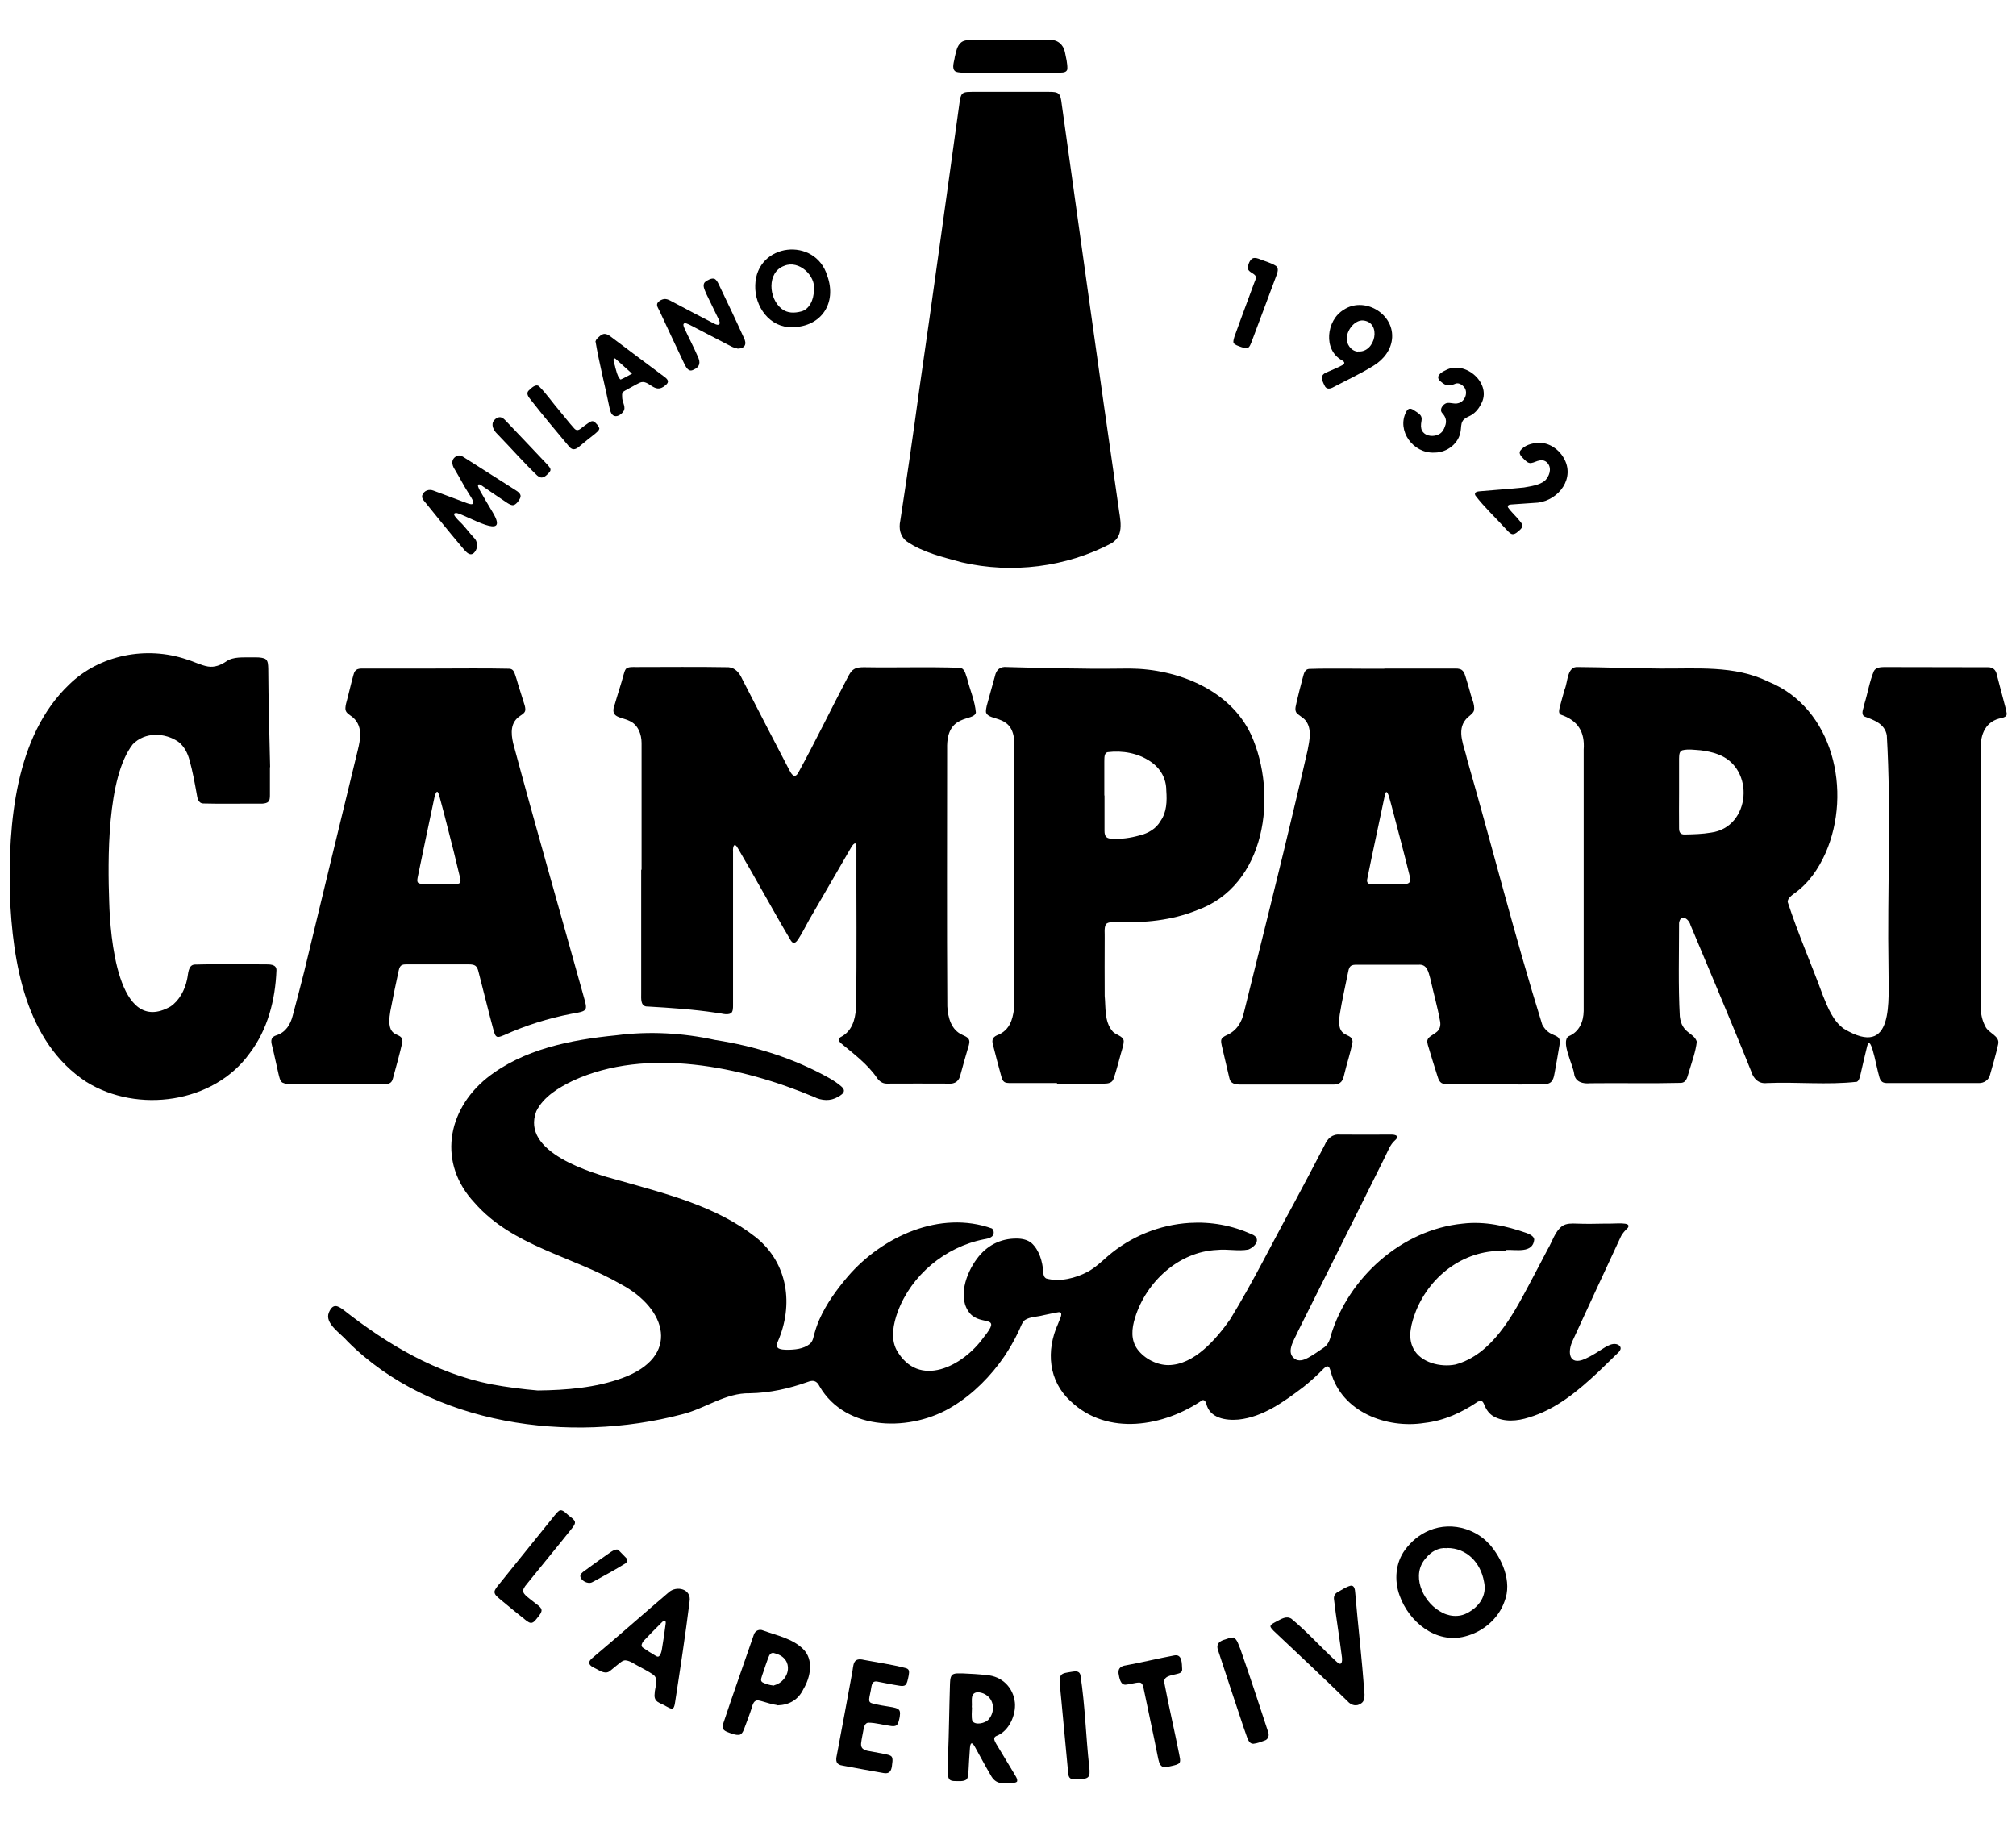
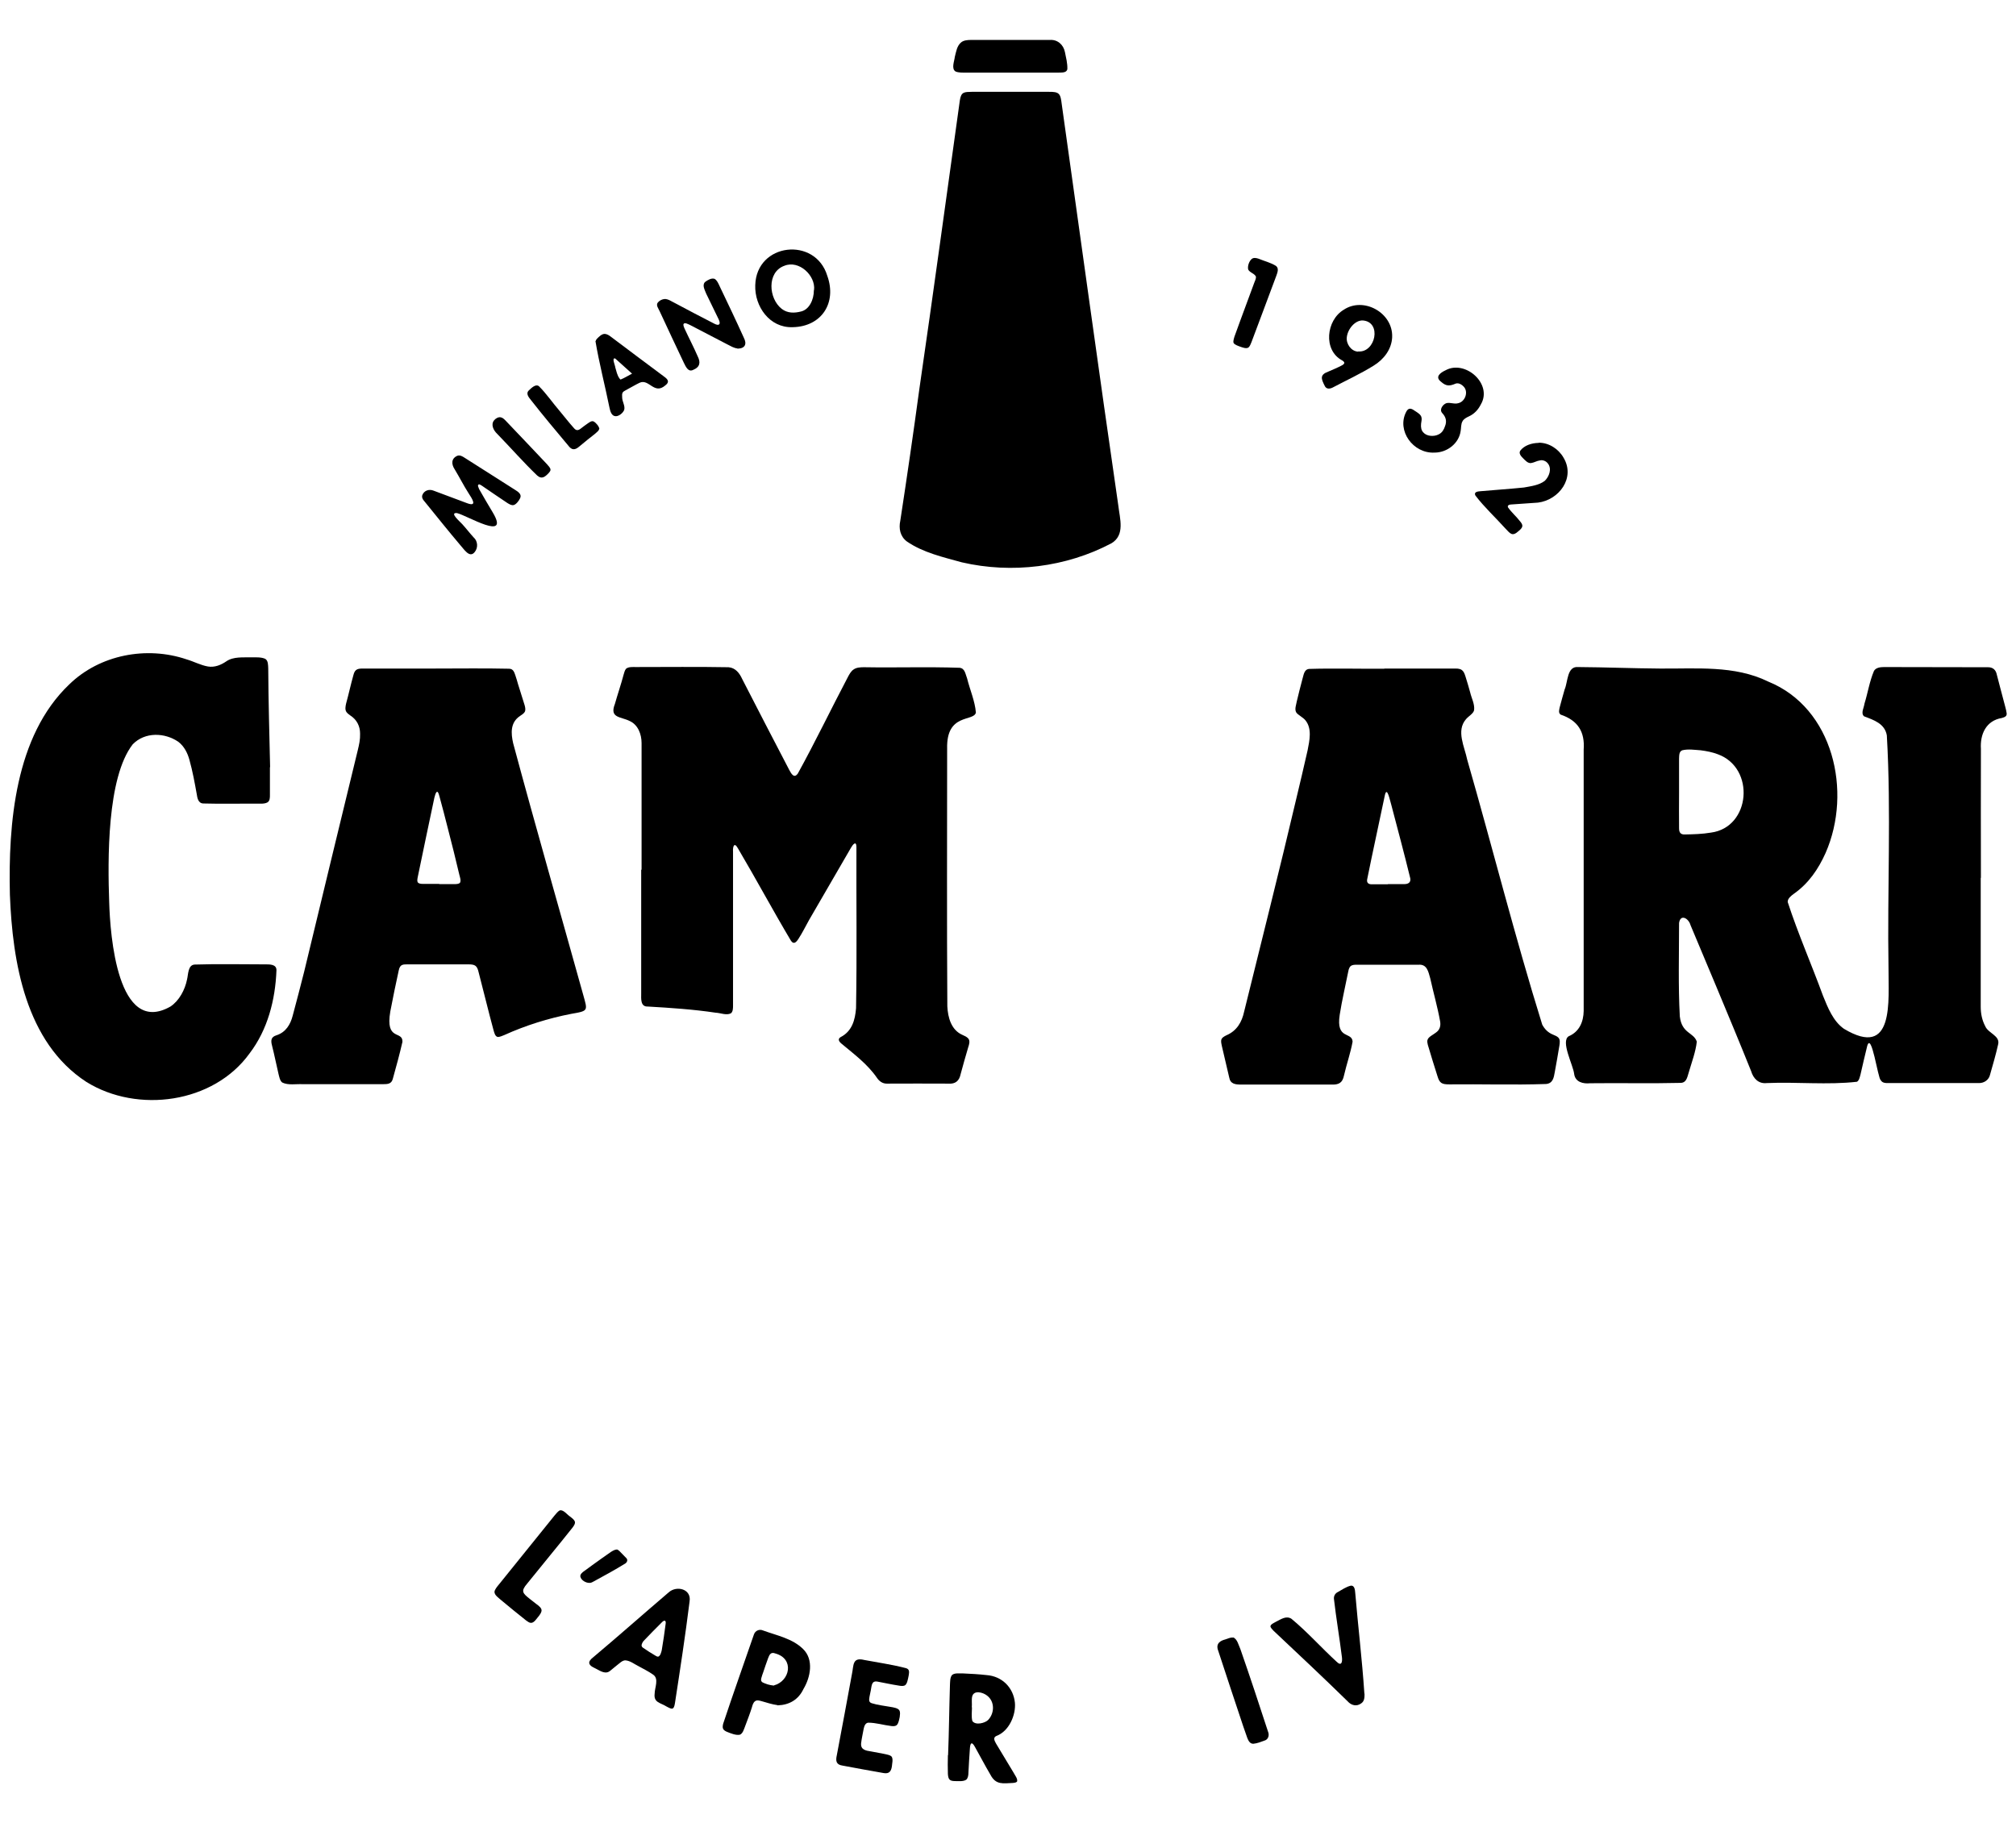
<svg xmlns="http://www.w3.org/2000/svg" version="1.1" viewBox="0 0 1080 976.8">
  <g>
    <g id="Layer_1">
      <g>
-         <path d="M807.1,670.3c-21.6-1.4-40.5,12.4-48.5,32-2.4,6.3-4.8,13.9-1.4,20.3,3.9,7.5,14.5,10.1,22.5,8.5,19.5-5.3,30.6-26.1,39.4-42.7,3.3-6.3,6.7-12.6,10-19,2.5-4.1,3.8-9.5,7.8-12.5,2.2-1.5,5.2-1.4,7.8-1.3,5,.2,10,.1,15,0,6,.2,14.5-1.2,12.4,2.2-1.5,1.5-3,3-3.9,5-8.5,18.4-17.2,36.9-25.6,55.3-3.1,6.4-2.1,13.8,6.5,10,3.8-1.7,7.2-4,10.7-6.2,1.9-1.1,4-2.2,6.2-1.7,1.6.4,2.9,1.8,1.8,3.4-.4.7-1.1,1.4-1.8,2-3.3,3.2-6.5,6.3-9.8,9.5-10.9,10.2-22.7,20.1-37.3,24.4-5.9,1.9-13.1,2.6-18.7-.6-2.2-1.2-3.8-3.3-4.8-5.7-.3-.7-.7-1.7-1.2-2.2-.8-.7-1.6-.3-2.5,0-8.7,5.9-18.1,10.2-28.6,11.4-20.2,3.2-44.4-5.8-50.2-27.5-.3-1.1-.8-3-1.9-2.8-.6,0-1.3.7-1.8,1.1-3.5,3.6-7,6.8-10.9,9.9-10.3,7.8-21.6,16.1-34.8,17.5-6.8.6-15.5-.7-17.3-8.6-.3-1-.9-2.1-2.1-1.8-20.4,14-50.7,19.5-70.5.6-12-10.9-13.3-27.1-6.8-41.5.5-1.6,2.4-4.8,1.5-5.9-.3-.4-1.1-.4-1.4-.3-2.7.4-5.3,1.1-8,1.6-3.2.9-7,.7-9.9,2.6-1.7,1.5-2.4,4.3-3.5,6.4-2.2,4.6-4.7,8.9-7.5,13.1-7.2,10.5-16.6,20-27.4,26.6-22,13.8-57.4,13.9-71.6-10.7-1.4-2.9-3.4-3.4-6.2-2.3-10.1,3.6-20.4,5.9-31.1,6.1-13.1-.3-24,8.3-36.4,11.3-59.9,15.8-134.1,6-179.1-39.1-3.6-4.3-12.5-9.6-10-15.5,2.1-4.9,4.6-3.8,7.9-1.3,23.4,18.4,49.5,33.9,79.1,39.8,8.2,1.5,16.6,2.6,24.9,3.3,15.4-.2,30.9-1.4,45.4-6.7,31-11.4,24.1-37-1-50.3-25.8-14.9-58-20.3-78.3-43.6-19.6-20.9-15-49.3,6.6-66.8,19.5-15.5,45-20.5,69.3-22.9,17.8-2.3,35.6-1.3,53,2.5,21.4,3.3,42.2,9.8,61.1,20.4,2.3,1.3,4.4,2.7,6.4,4.4.7.6,1.5,1.4,1.5,2.4,0,1.4-1.7,2.5-3.2,3.3-4,2.4-8.7,2.1-12.9,0-38.7-16.3-89.4-26.9-129-8.7-7.5,3.6-15.9,8.6-19.7,16.4-8.4,21.9,29,33,44.5,37.1,25.3,7.2,52,13.8,73.1,30.4,17.3,13.9,20.4,36.3,11.7,56.1-1.7,3.9,1.8,4.1,4.9,4.2,4.2,0,8.9-.4,12.3-3.1,1.1-.9,1.7-2.3,2-3.7.8-3.2,1.8-6.3,3.1-9.3,3.8-8.6,9.3-16.1,15.4-23.3,18.5-21.4,49.4-35.5,77.1-25.6,1.2,1,1.3,3.1.1,4.2-1.2,1.1-2.8,1.3-4.4,1.6-20.8,4.1-38.9,19.2-46.2,38.9-2.3,6.4-3.9,14.1-.6,20.4,11.9,21.1,35.7,8.6,46.6-6.7,10.2-12.5-1.1-6-7.2-12.8-7-8.2-2.1-21.7,3.6-29.3,5.2-7.1,12.6-11,21.4-10.9,2.8,0,5.7.6,7.9,2.4,4.2,3.8,5.9,10,6.3,15.5,0,1.3.3,2.8,1.6,3.5,7.3,2,15.8-.2,22.2-3.6,3.9-2.1,7.5-5.5,10.8-8.4,12.2-10.5,27.6-16.8,43.8-17.8,11.4-.7,22.6,1.3,33.3,6.1,5.3,2.2,2,6.7-1.9,8.2-5.4,1-11.2-.4-16.7.2-20.6.9-38,17.2-43.9,36.2-1.9,6-2.4,12.1,1.3,17.1,3.9,5.2,10.6,8.4,16.5,8.4,13.9-.1,25.7-14,33.1-24.5,12.4-20.2,22.8-41.5,34.2-62.2,5.5-10.3,11-20.7,16.4-31.1,1.5-3.5,4.1-6.1,8.3-5.7,9.1.1,18.3,0,27.4,0,1,0,2.4.1,3,.8.6.7-.3,1.7-1,2.3-2.6,2.3-3.7,5.6-5.2,8.6-15.5,31.3-31.2,62.5-46.8,93.8-1.9,4.5-7.2,11.8-.9,15.1,2.2.9,4.5,0,6.5-1.1,2.7-1.5,5.3-3.3,7.9-5.1,2.5-1.5,3.6-4.1,4.2-6.9,9.5-31,38-56.6,70.6-59.8,11.7-1.4,23.3,1.2,34.4,5.1,1.6.6,3.9,1.8,3.9,3.5-.7,7.4-9.7,5.3-14.9,5.5h-.2Z" />
        <path d="M1061.1,470.3c0,23,0,46.1,0,69.1,0,3.6.7,7.2,2.4,10.4,1.6,3.9,8.2,5.1,6.9,9.9-1.2,5.4-2.8,10.8-4.3,16.1-.6,2.8-3.2,4.6-6.1,4.5-15.9,0-31.7,0-47.6,0-1.9,0-3.9.2-4.9-1.6-1.5-1.1-4.9-26.1-7.2-18.3-1.3,5.1-2.4,10.2-3.6,15.3-.4,1.4-.7,3.2-1.9,3.9-15.8,1.8-32.2,0-48.3.7-4.4.5-7.2-2.4-8.4-6.4-6.1-15.2-12.4-30.3-18.7-45.4-4.6-11-9.2-22-13.8-32.9-.9-3.4-5.3-6.2-6.1-1.1,0,16.7-.5,33.5.4,50.1,1.1,9.3,7.4,8.4,9.1,13.5-.6,5.4-2.6,10.7-4.1,15.8-.9,2.5-1.1,6.2-4.5,6.3-16.2.4-32.3,0-48.5.2-3.8.4-8-.6-8.6-5-.5-4.7-7.4-17.5-2.9-20.2,5.7-2.4,7.9-7.8,8-13.5,0-46.7,0-93.4,0-140.1.7-9.5-3.1-15.6-12.3-18.7-1.4-.9-.8-2.7-.5-4.1.8-3.1,1.7-6.2,2.6-9.4,1.8-4.1,1.2-12.6,7.3-12,14.6.1,29.1.7,43.6.8,19.5.2,40.1-1.9,58.2,7,34.8,14.1,45.1,58.9,30.7,91.8-3.9,8.7-9.1,16.3-16.9,21.8-1.5,1.1-3.5,2.6-3.4,4.5,5.5,16.9,12.8,33.5,18.9,50.2,2.6,6.4,5.4,13.6,11.2,17.7,27.3,16.4,23.8-15.1,23.9-32.7-.7-41.5,1.5-83.2-.9-124.5-1.1-6.3-6.9-8.2-12.2-10.2-1.9-1.7,0-4.7.2-6.7,1.8-5.8,2.7-11.9,5.1-17.6,1-1.8,3.4-2.1,5.4-2.1,18.6.1,37.1,0,55.8.1,2.5,0,4.1,1.4,4.6,3.9,1.3,4.8,2.4,9.4,3.7,14.1.5,2.2,1.3,4.4,1.6,6.7.2,1.7-1.3,2.1-2.6,2.5-8.5,1.4-11.7,8.8-11.2,16.5-.1,23,0,46,0,69v.2ZM899.5,424.7c-.1,6.3,0,12.7,0,19.1,0,2.2.8,3.4,3.1,3.3,4.8-.1,9.3-.2,14-1,21.3-2.8,23.9-34.7,3.6-42-2.9-1.1-6-1.7-9.1-2.1-3.2-.2-6.7-.8-9.9,0-1.8.7-1.6,2.9-1.7,4.5,0,6,0,12,0,18v.2Z" />
        <path d="M343.7,465.8c0-22.6,0-45.2,0-67.7,0-4.7-1.9-9.8-6.4-11.8-4.8-2.4-10.9-1.5-7.9-9.1,1.5-5.3,3.3-10.5,4.7-15.8.3-1,.6-2.3,1.3-3.1,1.3-1.1,3.6-.9,5.2-.9,16.6,0,33.2-.2,49.7.1,3.7.3,5.9,3.2,7.3,6.3,8.3,16.3,16.8,32.5,25.2,48.7,1.1,2.1,2.7,4.9,4.7,1.8,9.3-16.9,17.7-34.4,26.7-51.5.8-1.5,1.7-3.2,3.1-4.1,1.5-1.1,3.7-1.2,5.6-1.2,17.1.3,34.1-.3,51.2.3,2.9.3,3.1,3.5,4,5.7,1.5,6.1,4.2,12.1,4.7,18.3-1.1,5-15.9.1-15.4,19.3,0,46-.2,92,.1,138.1.3,6,2.1,12.7,8.1,15.3,1.1.5,2.3,1,3.1,1.9,1.1,1.3.5,3.2,0,4.7-1.4,4.8-2.8,9.6-4.1,14.5-.7,3.5-2.8,5.3-6.5,5-11-.1-22,0-33.1,0-2.2,0-4-1.3-5.2-3.1-5.1-7.4-12.3-12.7-19.1-18.4-1.3-1.1-2-2.4-.4-3.4,6.1-3.1,7.8-9.1,8.3-15.5.5-28.8.1-57.7.2-86.5-.1-3.5-2-1.1-2.9.5-7.5,12.9-15,25.8-22.5,38.8-1.9,3.4-3.6,6.9-5.7,10.1-1.1,1.7-2.5,3.2-4,.9-9.7-16.3-18.7-33.1-28.4-49.5-2-3.6-2.8-.8-2.6,1.8,0,27.5,0,55,0,82.4,0,1.4,0,3.3-1.1,4.2-2.4,1.3-5.6-.2-8.2-.3-12-1.8-24.2-2.6-36.3-3.3-4.1.2-3.6-4.2-3.6-7.1,0-21.9,0-43.9,0-65.8v-.2Z" />
        <path d="M741.6,358.2c12.6,0,25.3,0,37.9,0,4.3-.1,4.8,1.7,5.9,5.3.8,2.5,1.5,5,2.2,7.5.7,3.1,2.5,6.2,2.1,9.5-.4,1.9-3,3.2-4.4,4.9-5.3,6.2-.7,14.7.7,21.6,13.6,47.3,25.6,95.1,40.2,142,1.3,2.4,3.1,4.3,5.9,5.4.9.4,2,.8,2.7,1.5,1.1,1.1.8,2.9.6,4.3-.8,4.8-1.6,9.5-2.5,14.3-.5,2.9-1,6-4.7,6.3-17.2.6-34.6,0-51.8.2-3.9,0-5.2-.6-6.3-4.3-1.8-5.6-3.5-11.2-5.2-16.9-.2-.9-.5-2-.1-2.8.5-1.5,3-2.6,4.5-3.8,2-1.4,2.6-3.5,2.2-5.9-1.4-7.8-3.6-15.4-5.3-23.1-1-3.5-1.7-7.7-6.3-7.3-10.5,0-21,0-31.4,0-3.8,0-5.6-.4-6.3,4-1.5,7.6-3.3,15.1-4.5,22.8-2.1,13.6,6.6,8.9,6.9,14.4-1.1,6.1-3.2,12-4.6,18.1-.8,4-2.8,5.1-6.9,4.9-16.1,0-32.2,0-48.3,0-3,0-5.7-.3-6.3-3.8-1.4-5.7-2.6-11.4-4-17.1-.2-.9-.4-1.9-.3-2.8.2-1.4,1.6-2.1,2.8-2.7,5.6-2.4,8.3-7.1,9.5-12.7,9.3-37.8,18.9-75.6,27.8-113.5,2.1-8.8,4.2-17.6,6.2-26.5,1-5.2,2.5-11.6-1.2-16.1-1.3-1.6-4.1-2.9-4.9-4.2-1-1.8,0-4,.3-5.9,1-4.1,1.9-7.9,3-11.9.7-2.1.8-5.3,3.7-5.5,13.3-.4,26.7,0,40-.1h.2ZM743.5,473.7c2.9,0,5.8,0,8.8,0,2,0,3.6-.8,3.2-3.1-3.2-13.2-6.8-26.5-10.2-39.5-.6-1.7-2.3-10.8-3.5-4.6-3.1,14.9-6.4,29.8-9.4,44.7-.3,1.8.7,2.6,2.4,2.6,2.9,0,5.7,0,8.5,0h.2Z" />
        <path d="M541.6,49.2c6.7,0,13.3,0,20,0,6-.1,6.5.9,7.2,6.7,10.1,71.7,19.9,143.4,30.3,215,.8,7,3.7,15.8-3.7,20.2-24.2,12.8-53.3,16.4-80.1,10.2-10.1-2.8-20.8-5.2-29.5-11.2-3.6-2.7-4.4-7-3.5-11.1,3.6-23.5,7-46.9,10.2-70.5,7.5-51.5,14.5-103.2,21.7-154.7.7-4.7,2.4-4.5,6.6-4.6,6.9,0,13.8,0,20.6,0h.2Z" />
        <path d="M233.3,358.2c13.1,0,26.2-.2,39.4.1,2.2,0,2.8,1.8,3.4,3.6.6,1.6.9,3,1.4,4.6,1.2,3.8,2.4,7.6,3.6,11.5.3,1.2.6,2.6-.1,3.6-.6.9-1.6,1.4-2.4,2-5.3,3.5-4.9,9.3-3.7,14.6,12.1,45,25,89.8,37.5,134.7,2.4,8.7,3,8.7-6.3,10.3-12.4,2.4-24.5,6.2-36,11.4-1.2.5-2.4,1-3.4,1-1.5-.2-1.9-2.3-2.3-3.6-2.8-10.3-5.3-20.8-8-31.1-.8-3.5-1.9-4.2-5.4-4.2-10.7,0-21.3,0-32,0-3.1,0-4.7-.2-5.4,3.3-1.6,7.2-3.1,14.6-4.5,21.9-2.8,16.2,6.7,10,6.5,16.3-1.5,6.6-3.3,13.1-5.1,19.6-.7,3-2.7,3.1-5.5,3.1-14.3,0-28.5,0-42.8,0-3.5-.2-7.8.7-11-.9-1.3-1-1.6-3.1-2-4.6-1.2-5.1-2.2-10.2-3.5-15.3-.7-2.7-.5-4.5,2.4-5.4,5-1.6,7.5-5.8,8.7-10.5,2.1-7.8,4.1-15.5,6.1-23.4,9.6-39.7,19.1-79.3,28.8-119,.7-2.9,1.3-5.6,1.2-8.7,0-4-1.7-7.5-5.3-9.8-.7-.5-1.5-1.1-2-1.8-.9-1.3-.5-3.1-.2-4.5,1.4-5.1,2.5-10.2,3.9-15.2.9-3.8,2.8-3.6,6.4-3.6,12.4,0,24.8,0,37.2,0h.2ZM235.3,473.7c2.6,0,5.4,0,8.1,0,.9,0,2.3,0,3-.7.7-1.1,0-3-.3-4.2-2-8.5-4.1-17-6.3-25.4-1.4-5.5-2.8-11-4.3-16.4-.3-.8-.5-2.5-1.3-2.8-.9.3-1.2,2.3-1.5,3.2-3,14-5.9,28.1-8.8,42-.6,2.9-.8,4.2,2.8,4.2,2.9,0,5.7,0,8.4,0h.2Z" />
-         <path d="M566.3,580.3c-7.8,0-15.6,0-23.3,0-3.8-.1-5.7.6-6.7-4-1.5-5.4-2.9-10.8-4.3-16.3-1-3.3.1-4.6,3.1-5.7,3.5-1.6,5.5-4.2,6.7-7.4.9-2.5,1.4-5.4,1.6-8.2,0-46.4,0-93,0-139.3.3-17.4-13.6-12.4-15.2-17.8-.1-1.1.2-2.4.4-3.4,1.4-5.4,3-10.6,4.4-15.9.7-3.4,2.7-5.3,6.5-4.9,12.8.4,25.5.7,38.3.8,9.2.2,18.3.1,27.5,0,25.5.2,53.6,11.3,64.9,35.4,14.6,32.3,7.9,81-29,94.1-13.5,5.5-28.1,6.8-42.5,6.4-2,.2-5-.5-6.3,1.2-1,1.9-.5,5-.6,7.2,0,10.4-.1,20.7,0,31.1.6,6.2-.2,13.6,4,18.7,1.6,2.3,6,2.6,6.2,5.5,0,.9-.2,1.9-.4,2.8-1.8,5.9-3.1,12-5.2,17.8-.8,1.8-2.8,2.2-4.7,2.2-8.5,0-16.9,0-25.3,0h-.2ZM591.7,426.2c0,6.3,0,12.6,0,19,0,1.4.2,3,1.6,3.7.6.3,1.3.4,2,.5,5.3.3,10.2-.4,15.2-1.8,4.6-1.1,8.9-3.6,11.2-7.7,3.4-4.8,3.5-10.7,3.1-16.3,0-6.4-3-11.9-8.5-15.6-6.6-4.5-15-6-22.9-5-2.1.5-1.7,3.4-1.8,5.1,0,6,0,12,0,17.9v.2Z" />
        <path d="M144.6,411c0,5,0,10,0,15,0,1.4,0,3.1-1.3,3.9-1,.6-2.4.7-3.6.7-10.3-.1-20.6.2-30.8-.1-2.7-.1-3.2-2.9-3.5-5-1.1-6.1-2.2-12.2-3.9-18.3-1-3.7-2.8-7.3-5.9-9.7-7.2-5-17.9-5.5-24.5,1.3-13.9,17.9-13.4,62.1-12.6,84.7.5,17.3,4.4,71.9,32.8,55.8,4.7-3.1,7.8-9,8.9-14.5.7-2.7.4-7.9,4.2-8,12.5-.4,25-.1,37.4-.1,2.5,0,6.4-.2,6.3,3.2-.6,15.8-4.7,31.8-14.4,44.5-19.3,26.8-60,32.3-87.4,15.3-32.6-21.2-39.6-64.2-41-100.3-.9-37.9,2.7-85,31.8-112.7,16.3-15.9,41.4-20.7,62.9-13.4,3.8,1.1,7.4,3.1,11.4,3.8,3.6.6,7-.8,9.9-2.8,3.8-2.6,9.1-2,13.3-2.1,2.4,0,5.3-.2,7.5.8,1.6,1,1.5,3.3,1.6,5.1.1,17.6.6,35.2,1,52.8v.2Z" />
-         <path d="M797.6,827c7.1,7.9,12.6,20.5,8.4,31-3.2,9.3-11.6,16.4-21.2,18.8-15.7,4.1-30.1-8-35-21.9-3-8.2-2.2-17.6,2.9-24.5,3.4-4.6,7.7-8.2,13-10.4,6.2-2.6,13.2-2.8,19.6-.7,4.6,1.5,8.9,4.1,12.2,7.7ZM775,829.5c-4.3-.5-8.4,1.9-11.1,5.3-8,8.7-2.1,22.7,7.1,28.3,4.7,3.1,10.6,3.7,15.3,1,6.2-3.3,10.4-9.3,8.7-16.7-1.8-10.1-9.2-18-19.8-18h-.2Z" />
        <path d="M507.9,940.5c.5-12.5.6-25,1-37.6.1-1.7,0-3.9,1-5.3,1.3-1.4,3.9-.9,5.8-1,4.3.2,8.5.4,12.8.9,8.4.6,14.4,6.8,15.2,14.8.6,6.5-3.1,15.3-9.9,17.8-2,.9-1,2.6-.2,4.1,3.1,5.2,6.3,10.4,9.4,15.6.7,1.4,2.2,3.1,1.9,4.6-.2.6-1.2.8-2.3.9-5.2.2-9.1,1.2-12-4.4-2.9-4.9-5.5-9.9-8.3-14.9-1.6-2.9-2.5-2.4-2.7.7-.3,4.4-.6,8.7-.8,13.1,0,1.3-.2,2.8-1.1,3.7-1.5,1.1-4,.8-5.9.8-3,0-3.8-.8-4-3.8-.1-3.2-.1-6.9,0-10v-.2ZM520.7,914.8c0,2.3-.4,5.1.2,7.3,1.7,2.5,6.9,1.1,8.5-.6,3.4-3.6,3.6-9.8-.6-13-2.1-1.7-7.1-3.2-8,.5-.4,1.8,0,3.9-.2,5.8h0Z" />
        <path d="M369.4,858.2c-2.3,18.4-5,36-7.8,54.2-.6,4-1.6,3.5-4.6,1.9-3.1-2-6.9-2-6.3-6.8,0-3.3,2.5-8.1-.9-10.3-2.4-1.7-5.1-3-7.6-4.4-2.3-1.1-4.5-3-7.2-3.2-1.7,0-3.2,1.7-4.7,2.8-1.1.9-2.2,1.8-3.3,2.7-2.5,2.2-5.2.3-7.7-1-1.3-.7-3.1-1.3-3.6-2.8-.3-1.2.9-2.4,1.8-3.1,13.7-11.5,27.1-23.4,40.7-35,4.3-3.9,12.4-1.8,11.2,4.9v.2ZM352.7,887.6c1.1-.5,1.5-2.2,1.8-3.4.8-4.7,1.5-9.5,2.1-14.2.3-2.1-.9-2-2.1-.7-3.3,3.3-6.5,6.5-9.7,9.9-.5.6-1,1.5-1.1,2.3,0,.6.3,1,.7,1.3,2.1,1.5,4.4,2.9,6.9,4.4.4.2.8.5,1.3.4h.1Z" />
        <path d="M416.5,913.6c-2.9-.4-5.6-1.3-8.4-2.1-1.1-.3-2.6-.8-3.6,0-1,.7-1.4,2.2-1.7,3.3-1.1,3.5-2.4,6.8-3.7,10.3-.6,1.5-1.1,3.5-2.6,4.3-2.1.6-5.3-.8-7.3-1.6-2.1-1-2.3-2-1.8-4.2,5.3-16,11-31.9,16.5-47.9.7-2,2.9-3,4.9-2.1,7.4,2.7,15.7,4.3,21.4,9.9,5.9,5.7,4,15.2.2,21.5-2.7,5.7-7.6,8.5-13.7,8.7h-.2ZM414.7,903c8.5-2.3,11-14.3.6-17.1-2.3-.9-3.1.6-3.8,2.5-.9,2.5-1.8,5-2.6,7.5-.4,1.1-.8,2.2-1.1,3.4-.2.9-.1,1.6.7,2.1,1.8.9,3.8,1.5,5.9,1.7h.2Z" />
        <path d="M461.3,934.3c-.2,3.2,2.6,3.7,5.3,4.1,2.1.4,4.3.8,6.4,1.2,1.8.4,4.2.7,4.8,1.8.7,1.5.1,3.4,0,5-.4,2.7-1.5,4.1-4.4,3.6-7.4-1.3-14.6-2.6-22-4-3.5-.5-3.8-2.5-3.1-5.6,2.8-14.5,5.4-29,8.1-43.5,1-4.6.1-9.1,6.6-7.5,7.5,1.4,15.1,2.5,22.4,4.4,1.9.6,1.7,2,1.4,3.9-.4,1.9-.8,4.8-2.2,5.4-1,.4-2.2.2-3.3,0-3.9-.6-7.4-1.4-11.2-2.1-3.2-.6-3.1,2.1-3.6,4.7-.2,1.1-.5,2.3-.7,3.4-.3,1.8-.4,3,1.3,3.5,3.2,1,6.4,1.3,9.7,1.9,1.9.3,4.3.7,5,1.9.6,1.1.3,2.4.2,3.5-.3,1.4-.6,3.3-1.5,4.3-.8.8-2,.7-3,.6-4.2-.5-8.2-1.8-12.4-1.8-1.6.2-2.1,1.9-2.4,3.2-.5,2.8-1.1,5.3-1.4,7.9v.2Z" />
        <path d="M731,907.5c0,1.9,0,3.9-1.7,5.1-2.5,1.9-5.4,1.2-7.4-1.1-13.1-12.8-26.4-25.3-39.7-37.8-.5-.5-1.6-1.7-1.6-2.3,0-1.1,2-1.9,3-2.5,2.8-1.4,5.4-3.3,8.2-1.6,8.5,7,16,15.5,24.2,23,2.6,2.6,3.2.3,2.9-2.3-1.3-10.5-3.1-20.9-4.3-31.4-.1-1.6.7-2.9,2.1-3.6,2.2-1.2,4.4-2.8,6.9-3.4,2-.3,2.3,2.2,2.4,3.7,1.5,17.8,3.7,35.9,4.9,53.9v.2Z" />
        <path d="M540.8,38.9c-7.8,0-15.5,0-23.3,0-1.8,0-4,.1-5.6-.6-2.4-1.5-.6-5.6-.4-7.8.7-2.7,1.1-5.9,3.4-7.8,1.3-1.1,3.4-1.3,5.2-1.3,14.1,0,28.2,0,42.3,0,4.1-.3,7.3,2.5,8.1,6.5.6,3,1.4,6,1.3,9.1-.4,2.2-3.2,1.8-4.8,1.9-8.6,0-17.3,0-25.9,0h-.2Z" />
        <path d="M256.5,259.6c-1,.3,0,1.8.2,2.5,2.4,4.2,4.8,8.4,7.3,12.5,9.4,15.8-13.7,1.6-19.2.3-4.4-.4,2,4.9,2.8,5.9,2.1,2.3,4,4.8,6.1,7.1,2.3,2,2.5,5.6.6,7.9-2.8,3.5-5.8-1.7-7.7-3.7-6.1-7.2-12.1-14.7-18.1-22.1-1-1.4-2.8-2.7-2.3-4.6.9-2.6,3.7-3.5,6.1-2.5,6,2.2,11.9,4.5,17.9,6.7,5.9,2.2,2.5-2.7.9-5.2-2.7-4.2-4.9-8.6-7.5-12.9-1.8-2.7-2-5.8,1.4-7.3,1.4-.5,2.7.3,3.8,1,9.1,5.8,18.1,11.5,27.2,17.3,1.6,1,3.7,2.4,2.6,4.5-.7,1.5-2.2,3.3-3.4,3.6-1.2.3-2.4-.5-3.4-1.1-4.6-3-9.1-6.2-13.7-9.3-.5-.3-1.1-.7-1.6-.7h-.1Z" />
-         <path d="M599.2,896.2c-.2-2.6,1.7-3.6,3.9-3.9,8.7-1.6,17.2-3.7,25.8-5.3,4.5-1,4.2,4.3,4.4,7.3.1,1.7-1.1,2.2-2.8,2.6-3,.8-7.6,1.1-6.7,5,2.4,12.7,5.4,25.3,7.9,38,.2,1.4.9,3.4.2,4.6-.7.9-2.5,1.3-3.8,1.6-1.7.4-4.4,1.1-5.5.4-1.6-.9-2-3.6-2.4-5.5-2.4-12.2-5.1-24.4-7.6-36.6-.3-1.3-.7-2.9-2.2-2.9-2.3,0-4.6.9-7,1.1-3.2.6-3.8-3.7-4.2-6.1v-.2Z" />
        <path d="M745.8,180.7c-.3,6.5-4.5,11.9-9.9,15.2-6.9,4.3-14.3,7.7-21.5,11.5-1.7,1-3.9,1.4-4.8-.8-1.8-3.6-2.7-5.8,2-7.5,2.5-1.1,5-2.1,7.4-3.4,1.6-.9,1.5-1.7,0-2.6-10.3-5.5-8.5-21.5.8-27.1,10.7-7.2,26.5,1.6,26,14.6v.2ZM727.6,188.3c9.3.8,12.8-15.8,2.5-16.6-4.1-.2-8.1,4.5-8.6,9-.4,3.6,2.3,7.4,5.9,7.7h.2Z" />
        <path d="M395.1,186.7c-2-.2-3.7-1.3-5.5-2.2-6.6-3.4-13.2-6.9-19.8-10.3-1-.4-3.3-1.9-3.7-.3,0,.6.3,1.5.6,2.1,2.3,5,4.9,9.9,7.1,15,1.6,3.2,1.2,5.7-2.5,7.2-2.6,1.3-3.9-1.7-4.9-3.7-4.4-9.2-8.6-18.3-12.9-27.5-.6-1.5-2.3-3.4-1.1-4.9.9-1.1,2.3-1.8,3.7-1.9,2,0,3.8,1.4,5.5,2.2,6.9,3.7,14,7.4,21,11,2.6,1.4,3.7.4,2.4-2.3-2.2-4.6-4.5-9.2-6.7-13.8-.7-1.9-2.3-4.5-.6-6.2,1.3-1,3.5-2.3,5.1-1.7,1.3.7,2.1,2.6,2.7,3.9,4.4,9.2,8.8,18.4,13,27.7,1.7,3.3.7,5.7-3.3,5.8h-.2Z" />
        <path d="M424.5,175.3c-12.2.4-20.3-11.1-19.9-22.5.6-22.7,32.2-26.2,38.6-5,5.2,14.5-3.1,27.2-18.5,27.5h-.2ZM436.1,155.4c.9-7.8-8.1-16.2-15.9-13-9.5,3.4-8.5,17.6-1.4,23.1,3.1,2.4,6.8,2.3,10.3,1.4,4.4-1,6.9-6.3,6.9-11.3v-.2Z" />
        <path d="M824.4,237.2c5.4,0,10.5,3.3,13.2,8,6.5,10.8-2.4,22.7-13.7,24.1-4.8.4-9.6.6-14.4,1-.9,0-2.2.5-1.6,1.6,1.9,2.7,4.4,4.8,6.4,7.4,1.7,2,1.8,3.1-.6,5.1-3.6,3.3-4.5,1.6-7.3-1.3-5.3-5.9-11.2-11.3-16-17.6-1-1.9,1.2-2.2,2.6-2.3,7.8-.7,15.6-1.2,23.4-2,3.8-.7,8.1-1.2,11.2-3.6,2.3-2.3,3.9-6.4,1.6-9.3-1-1.3-2.7-2-4.3-1.6-1.6.2-3.1,1.2-4.7,1.4-1.7.2-3-1.3-4.3-2.6-1-1-2.4-2.5-1.5-4,2.2-2.9,6.1-4.1,9.7-4.2h.2Z" />
-         <path d="M284.4,869.5c-1,0-1.8-.8-2.6-1.3-4.5-3.6-9.1-7.3-13.5-11-1.3-1.2-3.4-2.5-3.4-4.3.1-1.3,1.6-3,2.5-4.1,9.9-12.3,19.7-24.4,29.6-36.7.9-1,1.9-2.5,3.1-2.9,1.9-.2,3.7,2.3,5.2,3.3,3.2,2.4,3.5,3.2,1.4,6-8,10.1-16.2,19.9-24.3,30-3.5,4.1-2.5,5.1,1.7,8.4,1.1.8,2.1,1.7,3.2,2.5,1.4,1,3.1,2.3,2.8,3.8-.4,1.8-1.9,3.1-3,4.6-.7.9-1.6,1.7-2.5,1.7h-.2Z" />
+         <path d="M284.4,869.5c-1,0-1.8-.8-2.6-1.3-4.5-3.6-9.1-7.3-13.5-11-1.3-1.2-3.4-2.5-3.4-4.3.1-1.3,1.6-3,2.5-4.1,9.9-12.3,19.7-24.4,29.6-36.7.9-1,1.9-2.5,3.1-2.9,1.9-.2,3.7,2.3,5.2,3.3,3.2,2.4,3.5,3.2,1.4,6-8,10.1-16.2,19.9-24.3,30-3.5,4.1-2.5,5.1,1.7,8.4,1.1.8,2.1,1.7,3.2,2.5,1.4,1,3.1,2.3,2.8,3.8-.4,1.8-1.9,3.1-3,4.6-.7.9-1.6,1.7-2.5,1.7h-.2" />
        <path d="M768.5,242.5c-11.5.6-20.4-11.8-15.2-21.8,1.2-2.4,2.7-2,4.6-.6,1.4.9,3.3,2,3.6,3.5.3,1.1-.1,2.3-.2,3.4-.2,1.9.1,3.6,1.2,4.7,1.8,2.1,5.7,2.4,8.3,1,1.8-.9,2.7-2.5,3.3-4.3,1.1-2.7.5-5-1.5-7.1-1.7-1.9.4-4.7,2.3-5.3,2.1-.5,4.3.7,6.4,0,3.4-.8,5.3-5.5,3.2-8.4-1.1-1.4-2.9-2.6-4.6-2.1-3.3,1.4-5.1,1.6-8.1-1.1-3.2-2.6,0-4.8,2.6-6,10.5-5.8,25.4,7.3,18.9,18.3-1.4,2.8-3.5,5.1-6.4,6.4-1.3.6-2.8,1.4-3.4,2.6-.9,1.5-.7,3.5-1,5.2-.9,6.6-7.1,11.5-13.8,11.6h-.2Z" />
        <path d="M319.1,182.7c.1-.4.4-.8.6-1.1,1.1-1.1,2.6-2.7,4.2-2.7,1.1,0,2.3.7,3.2,1.4,9.6,7.2,19.1,14.4,28.7,21.5,2.1,1.5,3,2.9.6,4.7-6,5.2-8.7-3.8-13.8-1.4-2.5,1.2-5.1,2.8-7.6,4.1-1.5.8-1.9,1.3-1.7,3.7,0,2.3,1.7,4.5,1.1,6.7-.6,1.6-2.7,3.4-4.5,3.4-2.3,0-3-2.7-3.4-4.6-2.4-11.9-5.5-23.7-7.5-35.6h0ZM329.6,192.1c-2.1-.7,0,3.8,0,4.7.6,2,1,4.3,2.3,6,.3.3.3.6.7.5,2-.8,4-2.1,6-3.1" />
        <path d="M660.6,877.3c2.3.9,2.9,4.2,3.9,6.3,5.2,14.9,10.1,29.8,15,44.8.5,1.8-.3,3.7-2.1,4.2-1.9.7-3.9,1.5-6,1.7-1.8,0-2.6-1.6-3.2-3.1-.7-2-1.4-4-2.1-6-4.6-13.9-9.3-27.8-13.8-41.7-.7-3,1.4-4.4,4.1-5.1,1.3-.4,2.6-1.1,4-1h.2Z" />
-         <path d="M577,953.4c-3.4,0-4.6-.2-4.8-3.9-1.2-12.8-2.4-25.5-3.6-38.3-.3-3-.6-6-.8-9.1,0-1.5-.3-3.3.6-4.5.9-1.3,3.3-1.4,4.7-1.7,2.2-.3,5-1.2,5.7,1.6,2.5,16.2,2.9,32.7,4.7,49.1.8,6.1-.4,6.6-6.3,6.7h-.2Z" />
        <path d="M672.7,148c-.8-1.6-3.9-2.2-4.1-4-.2-1.8.6-4,1.9-5.2,1-.9,2.5-.6,3.7-.2,3.1,1.3,6.6,2.1,9.4,3.9,1.6,1.3.8,3.4.2,5.1-4.5,12-8.9,23.9-13.4,35.8-.3.8-.9,2.3-1.6,2.8-1.2.8-3.4-.1-4.8-.6-1-.4-2.6-.9-3.1-1.8-.4-.7,0-2,.4-3.4,1.1-3,2.1-5.9,3.2-8.8,2.4-6.5,4.8-13,7.2-19.5.4-1.3,1.3-2.6,1.1-4h0Z" />
        <path d="M321,229.8c-.2,1.1-1.4,1.8-2.2,2.6-2.8,2.2-5.6,4.4-8.3,6.7-2.4,2.1-4.1,2.3-6.1-.4-6.8-8.1-13.5-16.1-20-24.4-1.2-1.5-2.9-3.5-1-5.2,1.3-1.2,3.5-3.5,5.3-2.2,4.1,4.1,7.4,9,11.2,13.4,2.5,3,4.9,6.1,7.5,9,1.3,1.6,2.4,1.4,3.9.2,1-.8,2.1-1.6,3.1-2.3,1.2-.8,2.4-1.9,3.6-1.4,1.3.7,2.9,2.6,3.1,4h0Z" />
        <path d="M294.9,251.9c-.1.6-.6,1.1-1,1.6-2,2.1-3.7,3.4-6.1,1.3-7.5-7.2-14.3-15-21.5-22.4-1.9-1.8-3.5-4.9-1.6-7.2.8-1,2.3-1.9,3.6-1.6,1,.2,1.8,1,2.5,1.7,7.5,7.8,14.9,15.7,22.3,23.5.7.9,1.9,1.9,1.8,3h0Z" />
        <path d="M330.6,830.3c.4,0,.8.4,1.2.7,1.2,1.3,2.6,2.6,3.8,3.9.8.9.4,2.1-.6,2.8-5.5,3.4-11.2,6.5-16.9,9.6-.7.4-1.4.8-2.2.8-2,.1-4.6-1.4-5-3.4-.2-1.2,1.1-2.3,2.3-3.1,1.4-1,2.7-2,4.1-3,3.3-2.4,6.7-4.8,10-7.1,1-.6,2.1-1.3,3.3-1.3h.2Z" />
      </g>
    </g>
  </g>
</svg>